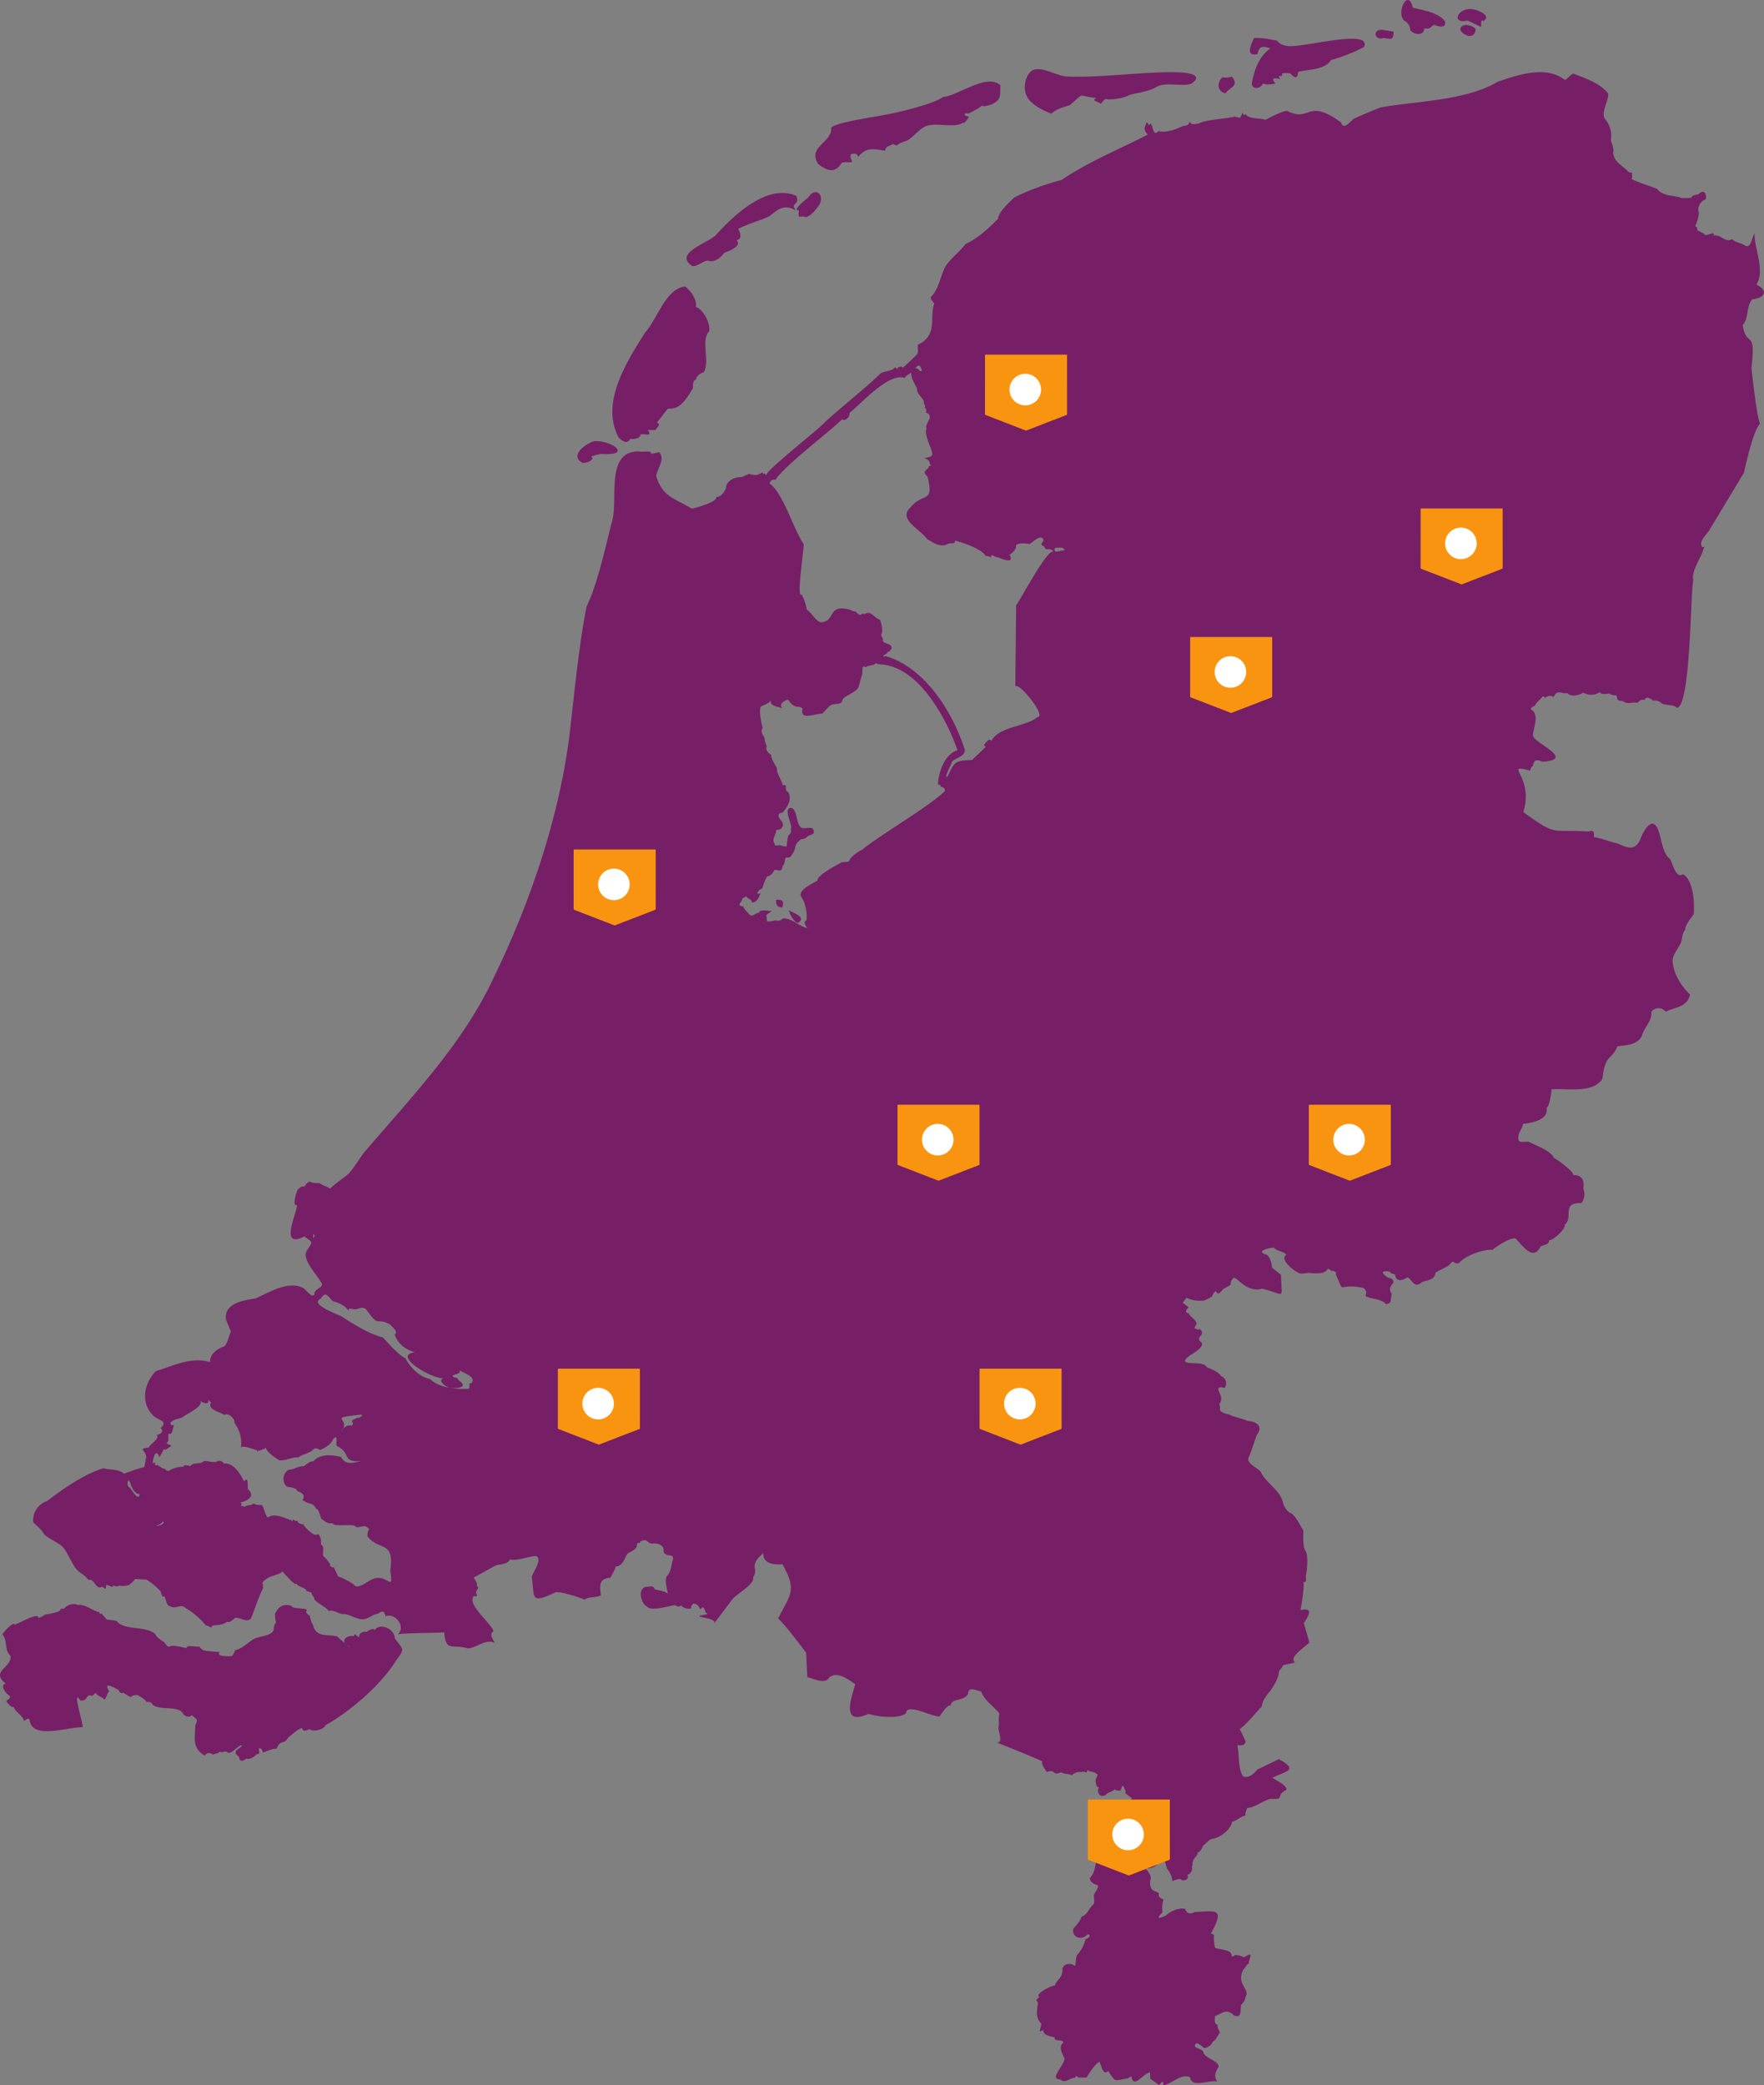
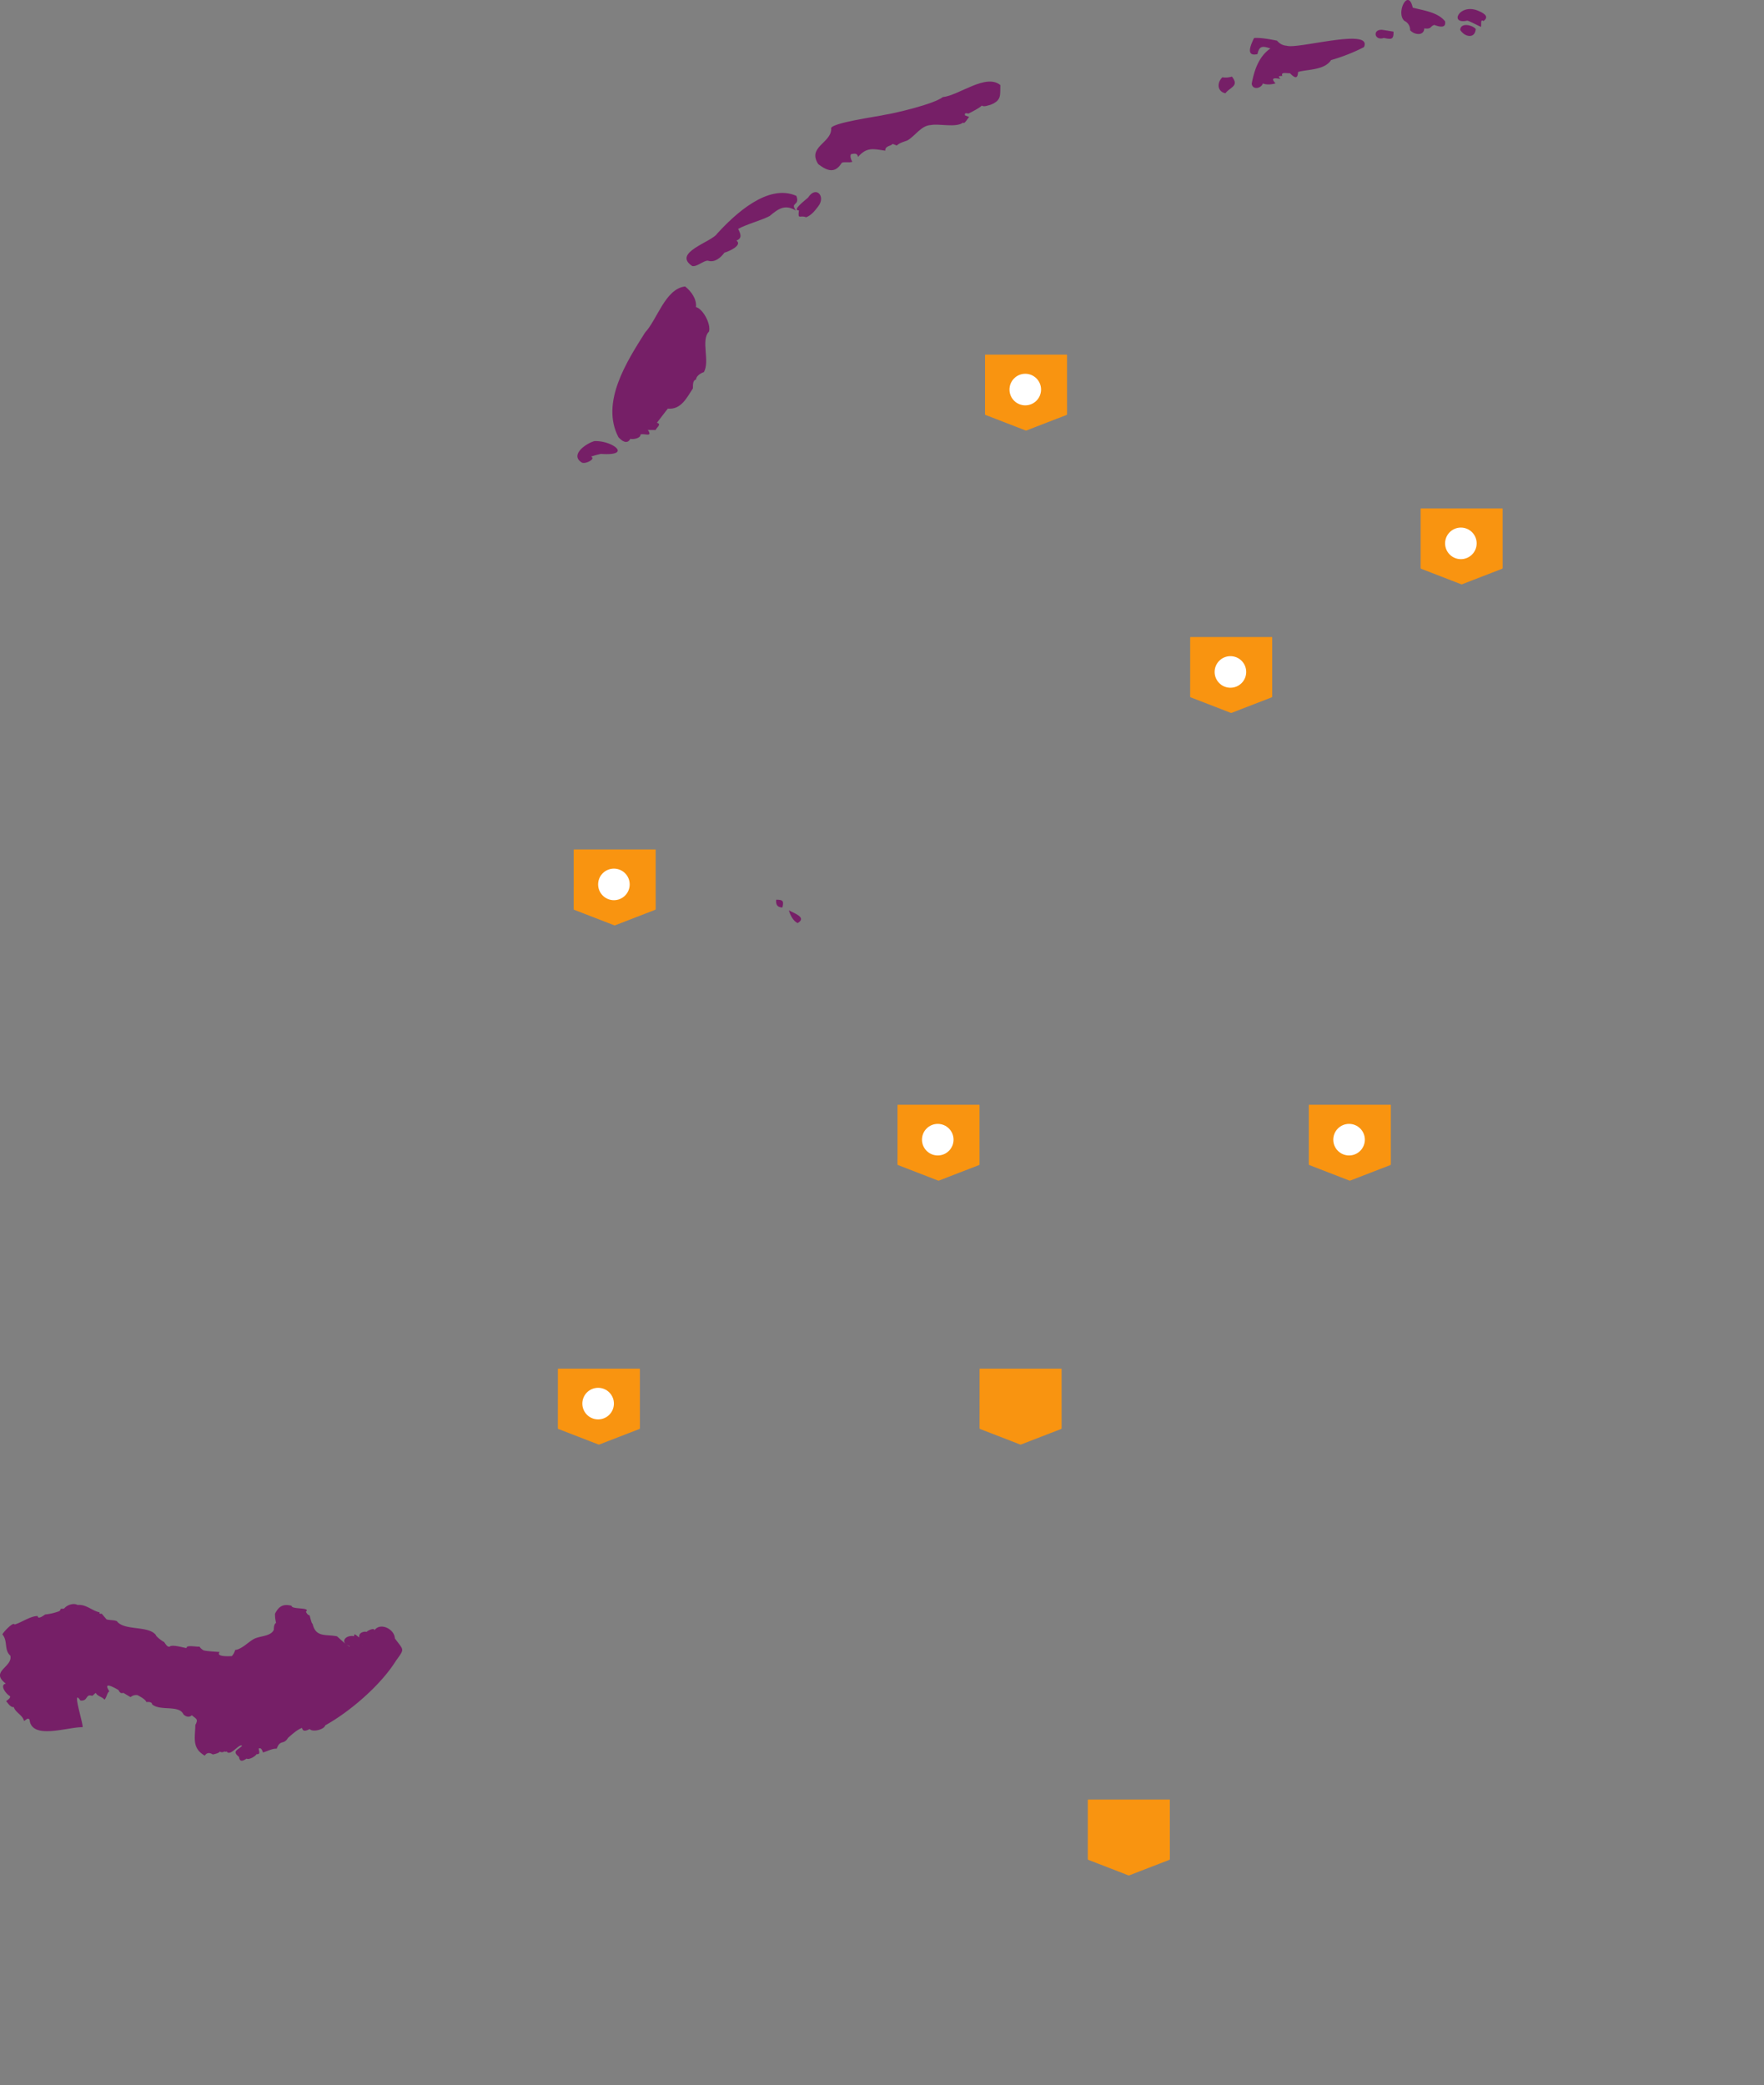
<svg xmlns="http://www.w3.org/2000/svg" id="MAP_-_LIVAR" data-name="MAP - LIVAR" width="782.235" height="924.424" viewBox="0 0 782.235 924.424">
  <rect x="0" y="0" width="782.235" height="924.424" fill="#808080" stroke="none" />
  <defs>
    <clipPath id="clip-path">
      <rect id="Rectangle_92" data-name="Rectangle 92" width="782.235" height="924.424" fill="#761f67" />
    </clipPath>
    <clipPath id="clip-path-2">
      <rect id="Rectangle_93" data-name="Rectangle 93" width="36.389" height="33.633" fill="#f99410" />
    </clipPath>
  </defs>
  <g id="Group_192" data-name="Group 192" transform="translate(-730.766 -1005.779)">
    <g id="Group_148" data-name="Group 148" transform="translate(730.766 1005.779)" clip-path="url(#clip-path)">
      <path id="Path_377" data-name="Path 377" d="M241.44,99.536c2.113.4,4.859-2.36,6.885-2.4,3.04,1.04,5.7-1.267,7.386-3.537,1.867-.506,8.169-3.247,5.333-5.392,2.649-.949,1.883-2.951.758-5.133,3.615-2.063,10.31-3.764,13.97-5.734,3.82-3.173,6.784-5.388,11.651-2.383-2.821-3.893,1.919-1.892.2-6.531-12.589-5.594-27.219,8.064-35.156,16.757-2.428,3.748-20,8.4-11.021,14.355" transform="translate(65.53 18.41)" fill="#761f67" />
      <path id="Path_378" data-name="Path 378" d="M278.215,74.945c-.57,4.459.525,1.868,3.192,3.046,2.24-.835,3.836-2.8,5.288-4.729,3.642-4.488-.882-9.522-4.4-4.01-.924.911-7.419,5.672-4.083,5.694" transform="translate(76.053 18.332)" fill="#761f67" />
      <path id="Path_379" data-name="Path 379" d="M427.087,34.04c2.148-2.83,6.22-3.1,2.891-7.393a9.325,9.325,0,0,1-4.257.32c-2.44,2.341-2.351,6.258,1.366,7.074" transform="translate(116.316 7.309)" fill="#761f67" />
      <path id="Path_380" data-name="Path 380" d="M285.035,64.993c4,3.035,7.413,4.27,10.373-.536.865-.687,3.414.034,4.729-.521-.521-.766-1.19-2.56-.563-3.383,1.4-.263,2.837-.584,3.084,1.217,3.921-4.468,6.781-3.541,12.08-2.752-.122-1.881,1.7-1.922,3.006-2.7-.069-.744,1.9.46,2.123.412,1.107-1.157,3.167-1.694,4.586-2.2,3.494-1.9,6.182-6.744,10.569-6.881,3.634-.73,11.1,1.314,14.268-1.109.464,1.125,2.343-2.4,2.679-2.468l-1.855-.7c-.368-1.36.715-.911,1.546-.812,1.32-.661,4.872-2.44,5.9-3.534,1.014.726,2.773-.127,3.848-.349,5.084-2,4.218-4.363,4.366-8.761-6.442-5.269-18.425,4.65-25.513,5.344-4,3.142-21.339,7.182-25.6,7.823-2.249.645-25.3,3.713-23.892,6.292.022,6.255-10.7,7.94-5.729,15.623" transform="translate(77.822 7.783)" fill="#761f67" />
      <path id="Path_381" data-name="Path 381" d="M438.32,20.362c.8-3.9,2.445-3.555,5.727-2.5-5.183,3.551-7.219,9.8-8.287,15.616.32,2.891,4.157,2.2,4.966-.131,1.374.744,4.108.482,5.583-.02-2.556-2.707-.02-2.349,2.164-1.946-1.244-1.448-.594-1.207.869-1.375-.852-2.034,2.442-.919,3.313-1.2,1.843,1.8,3.453,3.154,3.651-.522,3.98-1.213,11.7-.694,14.634-5.267a80.027,80.027,0,0,0,14.58-5.738c4.131-8.814-29.4,1.017-34.266-.626A5.827,5.827,0,0,1,447,14.409c-2.9-.576-7.22-1.4-10.2-1.175-1.287,2.668-4.062,8.438,1.513,7.127" transform="translate(119.308 3.619)" fill="#761f67" />
-       <path id="Path_382" data-name="Path 382" d="M358.7,37.847c2.255,2.663,6.5,4.742,9.729,5.962,1.974-2.076,5.236-2.838,8.213-3.814,7.1-6.155,2.756-3.913,11.832-3.156-2.918,1.222,1.135,1.723,1.835,2.573.854-.656,1.389-2.23,2.523-2.1,2.517.528,8.055-.483,10.221-1.815,3.6-1.013,9-1.57,12.051-3.628,4.4-2.305,10.653.126,15.4-1.358,7.117-5.047-6.008-5.162-9.063-5.092-14.449-.034-31.757,2.542-46.179,1.9-4.631-.215-10.877-4.752-15.335-2.77-3.814,2.8-4.436,9.849-1.225,13.309" transform="translate(97.821 6.594)" fill="#761f67" />
      <path id="Path_383" data-name="Path 383" d="M488.974,9.23a4.411,4.411,0,0,1,2.58,4.153c1.72,2.052,6.143,2.733,6.276-.8,3.407.474,2.411-.935,4.47-1.533,1.987.782,5.324,1.714,4.742-1.6-3.263-4.1-9.632-4.8-14.334-6.062-1.97-8.96-7.588,2.249-3.734,5.836" transform="translate(133.759)" fill="#761f67" />
      <path id="Path_384" data-name="Path 384" d="M515.033,10.478c-1.434-1.766-6.688-3.053-6.894.366,1.769,3.088,6.538,4.246,6.894-.366" transform="translate(139.378 2.387)" fill="#761f67" />
-       <path id="Path_385" data-name="Path 385" d="M773.547,155.974c2.063-17.676-2.231-8.247-3.919-18.758,2.8-2.979,1.483-8.163,4.2-11.383,5.394-.626,7.622-3.565,1.875-6.61,3.985-5.739-.878-15.969-.85-22.586-1.189,1.548-1.42,7.4-4.649,5.046-1.343-.883-4.061-1.078-5.2-2.6-2.908,1.937-5.177-2.287-8.211-1.546.47-2.322-2.708.364-4-.382-.5-.911-2.179-1.236-3.127-1.892-.22-.042-.252-1.253-.288-1.407-.2-.152-.859-.287-.728-.647.67-1.632,2.115-5.278,1.256-7.034a5.19,5.19,0,0,1,3.4-4.77c.435-2.736-1.093-4.5-3.316-2.143-.98.154-2.848.357-3.149,1.556-.274-.027-5.118.334-5.05-.237-3.388-.895-7.7-.572-10.152-3.788-3.72-1.4-8.024-2.77-11.458-4.359.819.334.222-2.578.4-2.793-.928-.117-1.775-.145-2.2-1.013-2.677-2.4-6.244-4.312-6.155-8.242.473-1.14-.752-4.028-1.072-5.1a11.343,11.343,0,0,0-2.249-9.033c-2.714-2.917,1.468-8.25,1.069-11.683-3.526-4.647-10.133-6.7-15.178-8.753-1.43-.2-3.26,3.281-4.364,2.49-8.158-6.213-20.714-1.956-29.362,1.017-13.984,8.4-36.164,8.6-51.78,11.364-3.107,1.088-9.241,3.706-12.209,5.155-1.66,1.267-4.417,5.153-5.584,1.511-15.058-11-13.613.134-23.678-5.005-1.85-.514-8.313,3.27-9.952,3.87-1.718-.782-8.262-.271-8.689-2.851-.452,1.6-1.03.483-1.328-.449-1.2,3.253-.865,2.422-3.475,1.894-4.933,1.179-11.693,1.047-16.381,3.163-1.532.034-2.833.739-3.6-1.012-.607,1.832-1.188,1.778-2.77,1.942-2.919,1.36-7.774,3.332-11.023,2.312-2.675,2.651-2.252-2.236-3.5-3.373l-.688.726-.94-1.3c-1.319,2.254-1.524,3.773.4,5.485-11.8,6.1-26.807,12.27-38.2,20.1-6.531,1.737-15.049,4.622-21.119,7.887-2.231,2.156-6.889,6.255-7.161,9.4-4.321,4.311-8.84,8.58-14.382,11.127-2.81,3.81-7.4,6.824-9.451,11-1.744,3.95-2.866,9.751-6.03,12.61.143,1.5,1.362,1.992,1.606,2.963-1.147,2.382-.669,7.822-1.17,10.227a9.5,9.5,0,0,1-5.959,7.735c-.508,1.086.322,3.239-.514,4.39-.561.714-5.549,5.351-6.013,5.667-.443.469-.919-.338-1.272-.4-.3.548-.556.577-.907.186-.7,1.77-.758.506-1.716.275-.382,1.613-5.321,1.776-6.375,2.83-6.507,6.453-19.986,16.982-25.313,22.241-.842,1.287-25.147,20.669-25.025,22.32-.507.919-.622-.27-1.005-.3-.435.561-.693-.367-.984-.422l-2.1,1.011a7.358,7.358,0,0,1-3.743-.468l-3.163,1.474c-2.941-.226-7.14,1.6-7.1,4.977-.757,1.615-2.331,4.106-4.34,3.754.933,2.176-8.651,4.785-10.769,5.292-7.967-4.882-12.869-5.082-15.841-14.475.447-3.385,4.127-7.242,1.379-10.6-.326-.015-3.61,1.028-3.823.51,1.193-1.426-4.858-.4-4.968-.844-15.936-.364-8.836,22.454-12.48,32.176-2.745,10.924-6.169,26.634-10.974,36.6-3.66,18.493-5.5,39.8-7.767,58.5-4.756,35.855-17.276,72.819-33.239,105.632-13.6,29.618-37.211,53.882-57.89,78.187-2.09,2.806-4.464,6.909-6.893,9.344-2.262,1.919-5.855,4.24-7.952,6.382-1.115-.924-3.628-1.486-4.728-2.5-1.009.061-3.155.14-4.015-.636-1.068.02-2.221,1.42-2.642,2.3-.835-.542-2.14.458-2.726.99-1.008,1.233-2.792,8.313-.51,7.015-.364,4.581-7.958,19.688,3.223,14.032,3.976,3,3.9,1.773.984,6.48-2.072,3.9,4.738,10.616,6.278,13.657,2.286,2.555-3.191,2.9-2.733,5.333-.883,2.291-3.859-1.873-4.794-2.486-6.759-3.754-15.279,1.905-21.551,4.516-5.277.768-13.948,2.2-12.947,9.323.065.3,2.207,5.1,2.145,5.414-.7,1.443-1.546,5.416-2.866,6.433-3.1,1.174-6.415,3.228-6.359,7.067-7.966-2.617-16.554,1.654-24.031,3.982-5.1,5.139-6.839,13.643-1.513,19.321,2.025,2.537,7.471,2.461,3.6,5.956,1.953,1.175-.368,3.011-1.78,2.921,1.79,1.727-3.052,4.134-3.438,5.674-5.824.457-.038,1.625-1.311,5.212-.06.062-.451,3.684-.928,3.49a69.309,69.309,0,0,0-8.717,2.9c-2.435-2.2-6.267-1.669-9.246-2.434-8.8,2.766-17.547,8.946-24.921,14.531a9.051,9.051,0,0,0-6.148,9.361c1.286,1.417,3.667,3.167,4.7,5.11,1.654,2.134,7.182,4.209,8.664,6.185,1.906,2.292,3.917,7.215,5.785,9.52,1.353,1.556,4.342,3.084,5.355,4.838,2.7-.984,3.317,4.74,6.106,2.947,1.274.9,1.662,1.688,1.745-.686.573-.423,3.746,1.818,3.06-.037a2.418,2.418,0,0,0,2.731.259,9.007,9.007,0,0,0,4.367-.308c4.491-3.435.315-2.616,7.718-2.379a27.767,27.767,0,0,1,5.915,4.846c.659.05.747,3.689,2.064,2.529.645.777.754,4.259,2.48,4.417,2.34,1.618,4.985-1.3,6.9.823a34.63,34.63,0,0,1,9.1,7.8c.762-.4,2.616,1.829,2.645.04,2.161-.338,4.949-.263,6.6-1.733,1.829.436,2.457-1.116,3.938-1.8,2.118-.111,4.96,2.41,6.8.228,1.7-4.5,3.258-9.253,5.268-13.338l-.057-1.713c-.108-.594-.6-.869.215-.912.036-.624-.312-.9.352-.561,2.234-2.594,5.928-2.2,8.212-4.266.751,1.421,2.874,2.946,3.689,4.226.982.472,1.293,1.607,2.58,1.325.427,1.362,4.349,1.739,4.294,3.178l2.417.751c-.827.773,1.483,1.883.953,2.792,1.639,2.164,5.14,3.358,6.7,5.477.308-1.247,4.77,1,5.412,1.151,2.862-.329,6.32,2.2,8.994,2.32,2.4.338,4.852-2.192,7.2-2.447,2.063-1.528,2.843-1.2,3.342,1.128,4.284-1.673,9.107,4.511,5.551,7.93,5.152-.533,15.39-.48,20.483-.8.867,8.9,3.122,5.033,10.554,7.123,3.792-.2,7.971-4.491,11.9-2.419-.822-1.51-2.733-3.971-.545-5.209-1.18-3.627-12.019-11.981-8.81-15.55,1.914.285,1.5-.064,1.014-1.671.315-1.323,1.716-2.038.264-2.888.619-1-.817-2.856-1.316-3.633l9.576-5.3c1.971-.747,5.593-.465,6.568-2.912,1.495,1.367,9.99-1.725,11.643-1.314,2.814,1.379-1.618,7.433-2.038,9.133,1.378,9.375-.9,12.266,10.549,6.9,1.994-.576,11.349,2.461,12.838,3.25,2-1.481,5.091-.744,7.339-1.922-.7-4.3-.929-7.467,4.228-7.8.576-1.567,2.045-3.346,2.226-4.957,3-.042,3.87-3.246,5.2-5.627,1.5-1.13,4.71-1.951,4.254-4.469.059-.232,1.126-.418,1.356-.405.111-1.046,1.529-1,2.206-1.234,2.34.924.934,1.316,3.469,1.6,1.9-.48,5.3.786,4.747,3.182.909,3.865,5.829-.126,3.752,5.3v-.005c-1.3,9.216-4.176,2.267-1.808,13.671-1.449-1.175-4.166-1.506-5.876-1.894-.148-1.942-2.658-1.139-3.871-1.1-3.79.772-2.2,7.61.7,8.859,1.743,2.085,10.006-.5,12.116-.777.833.4,2.1,1.212,2.752.076a4.54,4.54,0,0,0,4.613,1.337,1.832,1.832,0,0,1,.938-2.036c3.234.065,2.379,4.1,4,1.428a3.352,3.352,0,0,1,1.355,2.461c2.686,1.021-2.663,1.181-2.923,1.627,1.082.717,7.8,1.166,6.737,3.14,1.8-2.146,5.722-7.578,7.824-10.273.928-1.891,10.682-7.285,9.39-9.962,2.9-4.261-2.41-4.837,4.618-10.848-.3,4.785,4.881,5.2,8.473,4.951,6.543,11.762,3.555,13.153-1.945,24.026,3.578,3.172,9.663,11.74,12.423,15.1l.54,10.871c2.619.65,7.922,3.466,9.778.143,3.569-2.888,8.6,1.022,11.481,3.071-1.824,6.275-6.4,18.64,5.84,13.1,3.887,1.286,13.626,2.414,16.7-.331.28-4.645,11.455,1.693,14.828,1.468.664-.828,3.435-5.449,4.884-4.794.468-3.545,5.9-1.73,7.783-5.212.023-3.669,4-1.367,5.871-1.011,1.088,3.871,6.108,6.917,8.06,9.843-.672,1.748-.008,3.974-.441,5.905-.469,1.251,2.547,7.383-.872,6.764,3.651,1.532,16.528,6.537,20.271,8.443-.707,1.051,1.458,3.827,1.962,4.739,4.223-1.64,2.272,1.956,6.439.051.93.874,3.465.58,4.661,1.4.991-1.035,2.969-1.886,4.3-1.339,1.146-1.181,2.337,1.371,2.639-1.054,1.216,1.049,3.667.655,4.525,2.215-.226,1.031-1.118,1.8-.853,2.986.349,1.5.181,2.162,1.372,2.439-.974,2.333.545,4.939,3.079,3.435.934-1.284,3.136-1.429,4.083-2.583.321.8,1.913.6,2.559.607.029-.041.6-2.314.877-2.029a1.515,1.515,0,0,1,.79,1.493c.716.373.6,1.027.366,1.688l3.04,2.36c-3.156,2.968.752,2.484-4.933,4-3.28,2.909-6.229,9.372.822,8.828.728.183.5,1.24.387,1.76-.277,1.29-2.634-.341-3.246-.431-2.14.265-4.814,1.854-3.959,4.33,2.183,2.213,1.372,2.111-.013,4.382.628,2.626,1.79,4.412-1.781,2.132-4.683-1.045-2.062,6.343-5.982,10.194-.117,1.848,1.826,2.806,3.325,3.229,1.077.573-1.455,3.74-1.58,4.363-.039.715.508,3.643-.2,4.206-1.845,1.4-2.787,4.817-5.309,5.445-.2,1.557-2.689,4.3-3.67,5.428-.6,3.958,4.061,5.279,6.407,2.341,2.122.542.1,1.891-.944,2.187a15.256,15.256,0,0,1-3.643,6.91c-.816,1.253-.487,3.72-1.011,4.965-1.73-1.372-4.684-1.3-5.59,1.068.327,4.2-2.256,4.576-3.331,7.6-1.414-.006-9.157,3.637-6.867,5.182-.587.363-1.939,1.352-.8,2.068.392,1.153-.4,2.482-.154,3.5a6.8,6.8,0,0,0,1.85,6.219l-.784,3.444,1.71-.677c-.572,2.193,3.537,2.977,4.961,3.253-.185,2.282,3.416.457,3.85,2.346-2.507,1.852-.266,5.051.528,7.13-.033,2.815-7.187,9.231-1.881,9.157,2.183,2.034,4.2-.756,6.569-.752.649-1.416.874-.306,1.676-.066h3.452c.765-1.527,3.842-6.342,5.645-6.928.773.9,1.425,6.475,3.91,4.023,3.525,5.469,2.575,4.127,8.717,3.26l1.527-.986c.9,5.945,5.239-1.158,8.2-1.7a9.145,9.145,0,0,1,.162,2.784l3.968,2.876c1.39-1.493,1.779-2.538,1.838.093,3.5-.359,8.371-5.729,11.892-3.442.719,4.822,8.766.887,12.057,1.757-1.6-2.347-.887-4.22.52-6.369.6-2.857-6.708-3.992-6.744-6.867-1.036-1.734-5.348-1.43-3.047-3.744.781.045,2.622,1.4,3.441,2.177a4.711,4.711,0,0,0,3.873-2.886c1.663-.879,2.038-2.981,3.141-3.827-.358-1.237-1.36-2.475-1.035-3.683-1.813-.205-1.133-2.577-1.181-3.755,3.73-1.511,5.045-3.531,8.463-.293,3.743,1.454,2.561-2.635,3.22-4.841a5.3,5.3,0,0,0,1.885-3.478c2.235-3.326-4.433-5.518-.958-12.092.9-.643,1.125-2.127,2.312-2.506.386-3.388,2.663-5.6-2.194-2.818-.683-.723-2.738-.97-3.639-1.1-.437.15-1.142.958-1.736.549.535-3.049-5.262-2.723-7.373-3.8a21.373,21.373,0,0,1-.413-5.558c-.076-.373-2.114-.761-1.106-1.148,6.017-11.071,1.868-9.508-7.509-9.079-1.813,1.017-3.383.886-4.175-1.379-2.566-.707-6.689,1.039-8.437,2.908-2.47,1.076-5.134,2.052-1.6-1.39a13.484,13.484,0,0,1,.428-5.722c-1.348-.618-2.508-1-1.99-2.77-.84-.6-3.172-1.165-3.508-2.342-1.68-4.5,2.04-3.539-2.546-8.7,6.991.842,7.721-8.544,9.549.128a9.826,9.826,0,0,1,2.461,5.58,9.1,9.1,0,0,1,3.6-.952c1,1.434,4.266.1,3-1.786a3.086,3.086,0,0,0,1.993-3.824c.728-.758-.031-1.547.582-2.281-.268-.944,2.529-2.834,2.02-3.98,1.251.083,2.069-2.2,2.5-3.048,1.281-.711,2.754-2.945,4.1-2.848,3.5-.656,8.029-4.034,8.692-7.628,2.213-.489,3.866-2.454,5.994-2.721-.377-.923.333-2.442.656-3.33,3.9-.408,6.866-3.286,10.519-4.1,6.658.446,1.746-1.423,6.871-3.949.454-2.007-5.005-4.474-6.157-5.355,5.315-2.922,12.316-3.142,2.812-8.28l-9.441,4.561c-1.533,1.765-3.906,4.078-6.37,3.081-2.375-3.141-1.651-10.249-2.619-13.858,1.508.194,3.373.326,3.707-1.627l-2.639-5.632c1.527-.252,8.772-8.9,9.91-10.022-.024-2.43,2.489-5.406,3.931-7.164,1.446-2.094,3.476-5.393,3.52-7.94.149-1.027,1.873-2.024,1.779-3.049l5.388-1.169c-3.17-2.482,5.417-7.428,6.371-9.025l-2.447-8.437c1.885-2.992,4.761-7.139-1.474-5.788.558-2.891,1.654-9.6,1.334-12.556,1.637.539.965-1.634,1.009-2.454.507-2.639,1.3-8.818-.176-11.358-1.22-1.524-.939-7.1-.9-8.925-1.156-1.7-3.536-6.851-5.657-7.759-1.427-.451-2.73-2.67-3.227-3.962-1.05-6.078-7.646-9.127-10.044-14.337-1.515-1.922-6.768-3.676-5.234-6.549.993-2.083,2.538-7.19,3.513-9.729,3-4.073-.088-5.922-4.226-6.286-1.8-.98-6.111-1.639-8.194-2.893-1.054-.02-3.647-.92-3.964-1.98a5.872,5.872,0,0,0-.255-2.812c.83-.368.979-2.041.777-2.8-.213-1.913-3.33-5.451,1.578-4.084a3.378,3.378,0,0,0-1.581-5.244c-.655-1.622-4.516-3.288-6.292-3.943-1.348-2.862-8.632-.926-9.659-2.675-.161-2.375,8.561-4.988,7.43-8.187-3.669-2.932,2.365-2.978-.864-6.092-.884.8-1.6-.488-2.518-.155.045.025.855-1.983,1.014-1.861.212-2.169-2.794-3.1-3.393-4.948-2.095-.082-1-1.848-.073-2.654l-2.656-2.064,1.737-2.148a13.237,13.237,0,0,0,8.117,1.116l2.947-1.491c.35-.141,1.049-2.881,2.125-2.394.909,2.435,2.519-1,3.453-1.325l2.732-1.527.447-1.667c-.345-.214.182-.514.4-.531.844-4.293,5.346,6.17,13.276,3.773,10.81,2.694,8.561,5.2,8.378-6.1l-3.99-3.213c-.13-1.9-.921-5.678-3.225-6-3.767-1.626,2.529-2.821,3.985-2.907,1.723,1.872,4.162,1.478,5.627,3.209-3.26,1.923,3.185,7.1,5.486,8.052,1.363.791,4.459-.515,5.8.152,2.48-.055,5.576.431,7.034-1.922.637-.186,1.118.5,1.492.817.976-.008,2.728.315,2.058,1.513,4.426,9.834-.014,3.59,12.194,6.045a2.58,2.58,0,0,1,.935,3.576c2.675,1.578,6.882,1.059,9.17,3.639,3.221-.409,1.57-2.507,2.623-4.446-1.454-2.043-.937-3.253.6-4.961.252-1.878-1.063-2.017-2.368-2.366-3.114-2.089-3.127-3.32.892-2.574.075.793,1.817,1.012,2.317,1.264.234,3.294,3.219,2.773,5.293,1.208,1.973.308,2.932,5.439,6.629,2.085,2.276-.787,5.762-1.026,5.881-4.009,1.655-1.352,4.521-2.236,6.207-3.583,2.282-3.069,1.514-.087,4.22-.789,2.874-3.4,10.733-6.165,15-5.938,1.035-1.039,8.617-6.132,10.3-4.817,2.514,2.4,7.652,10.315,10.879,3.392,1.16-.72,4.143-.817,3.787-2.788,2.129-.028,7.448-5.023,6.928-6.778,4.176-3.418-1.736-9.932,7.442-9.71a6.4,6.4,0,0,0,.837-6.408c.752-3.573-.745-6.213-4.483-5.979.617-1.4-7.577-7.351-8.584-7.651-.921-3.014-8.587-5.787-11.1-7.114-2.71-.279-5.338,1.222-4.491-3.016-.229-.614,2.141-3.7,1.834-4.937,3.832-.4,11.469-1.62,10.577-7.038,1.407-1.274,2.035-6.4,2.163-8.279,6.73-.521,18.257,2,22.569-4.65,1.284-11.292,4-7.995,6.675-14.4,4.167-.558,9.527-.66,11.108-5.4.961-3.15,4.533-6.424,3.869-9.9a4.091,4.091,0,0,1,6.425-.074c3.836-1.909,9.495-1.9,10.829-7.553-3.987-3.766-7.322-9.3-7.731-14.379-.431-3.142,2.7-6.162,3.731-8.912.66-1.7.322-4,1.811-5.346-.27-1.846,2.791-5.677,3.8-7.043.427-5.185-.251-15.165-4.819-17.724-3.009,2.407-4.758-5.291-5.739-6.789-3.541-2.626-3.741-9.678-5.524-13.513-2.817-5.839-6.745,2.22-7.809,5.321-2.643,5.225-6.294,2.821-10.322,1.254-.531.186-9.818-3.271-10.055-2.484.061-1.934.278-3.658-2.411-2.689-16.962-1.12-13.622,2.382-28.926-8.6,5.046-16.042-9.392-21.668,3.13-18.369-.01-.594.4-1.894,1.16-2.1.336-2.566,1.589-3.142,4.129-1.878l1.643-.091c11.777-1.5-4.389-7.87-5.766-11.281.023-3.6,2.705-8.074-.023-11.28-1.964-.6-.3-1.822.828-2.086.46-1.334,2.634-3.02,3.416-4.068.6-.223.861-.057,1.169.577a2.865,2.865,0,0,1,3.767-.426c1.652-3.647,3.326-1.3,6.108-1.762,1.6,1.831,5.361,1.01,7-.241a6.954,6.954,0,0,0,7.415-.2c.666,1.36,3.272.707,4.378.621.735,1.019,2.078.516,3.06,1,.343,2.763,1.2,2,3,2.477,1.8,1.6,4.229.075,6.23.651.553-.61,1.877-1.881,2.96-1.194,1.026-1.849,2.671-.909,3.987.261a4.231,4.231,0,0,1,3.82,1.208c1.832.943,5.3.4,6.783,1.969,6.152-1.042,5.908-51.989,7.218-56.656-1.209-3.6,4.062-11.144,4.292-13.264l.626-1.42-.993.05c-1.766-2.221,1.69-5.388,2.872-7l15.638-25.932c.78-3.462,4.266-19.276,7.167-21.706-1.476-3.188-3.506-21.427-3.834-25.032M136.5,540.854c-.206.015-.642,1.139-.729,1.287l-.054-1.974Zm18.043,155.489c-1.44-1.6-5.547-3.7-7.783-4.394l-1.877-4.082c-.675.219-2.164-.581-1.552-1.189a16.97,16.97,0,0,0-3.169-3.837c-.468-1.521.91-3.745-.985-5.12-.008-1.859.26-2.917-1.267-4.576-1.686,1.177-3.128-.948-4.548-1.724-.321-.833-1.655-1.323-1.863-2.558-.919-.064-2.975-.334-2.5-1.662-.7.563-1.75-.224-2.318-.612.3,1.351-.287.621-1.022.347-2.86-.976-7.212-3.256-10.02-1.088-1.57-1.5-1.332-4.135-2.84-5.626a5.659,5.659,0,0,1-3.609-.628c-.97,1.2-2.926.418-3.681,1.523-.456-.178-1.723-.667-2.213-.263.744-.586.944-1,.2-1.732,3.543-.659,6.606-3.051,3.294-5.787-.182-.456.387-6.442-1.7-3.465-1.8-3.489-4.427-8.282-8.988-7.98a2.308,2.308,0,0,0-2.644-1.115c-1.929,1.214-4.308-.287-6.383.089-1.075,1.612-4.79.28-5.741,2.193-.794-.084-2.886-1.059-3.2.282a11.821,11.821,0,0,0-6.336,1.75c-.7.113-1.561-.08-1.722-.912-1.46.436-2.986-2.289-4.449-1.411,0-1.153.05-1.876-1.1-.765.134-2.17,1.337-7.4,3.061-2.924.054-.247,2.085-3.407,1.714-3.632.814,1.06,2.852-1.042,3.553-1.378l-2.282-1.189c1.755-.966.4-2.882,1.165-4.24,1.738.812,1.8-2.9,2.253-3.724l-1.339-.169c-1.138-2.178,4.145-2.7,5.138-3.354,1.626-1.4,9.163-4.682,7.967-7.122,5.73,3.1,1.969-2.877,4.642.691-1.728,3,4.307,4.178,5.95,5.437,1.567-1.361,4.928,1.78,4.421,3.433A14.944,14.944,0,0,1,103.71,634.8c1.3-1.078,5.242.739,6.679,1.084.658-.452.238.347.322.635.525-.275,3.839-.9,3.851-1.724,1,2.334,3.852,4.3,6.16,5.673,2.728.31,5.838-1.575,8.463-1.278,1.542-1.353,5.453-1.96,6.582-3.52.793-.886,2.216-.248,3.048.217,1.983-.79,5.12-2.67,5.783-4.867,2.415-2.521,1.018,2.143,1.523,3.055,6.86,3.252,1.918,7.461,10.868,6.7-3.386.754-7.038,2.012-8.9-1.788-3.978-1.012-9.4-1.486-12.306,1.978-1.209-.423-3.47,1.627-4.329,2.234-1.412-.438-3.574.88-5.144,1.293-3.82-.2-5.032,5.561-2.159,7.735,1.536.213,4.028.34,4.725,2.03,2.054.54,3.447,1.812,2.114,3.874,3.393,2.294,4.139.475,6.361,4.175.561-.887,1.853,3.888,1.892,3.991,1.765,1.219,2.461,2.355,5.151,2.075.122,1.946,9.964-.212,10.333,1.71,2.464.289,3.992-1.578,5.835.985a4.237,4.237,0,0,0-.714,3.172c5.211,6.619,12.018,1.593,10.053,14.981,1.674,10.7-1.418.9-7.941,4.015-2.2.824-4.933,3.514-7.418,3.108m-71.13-35.386h-.033c0-.026.025,0,.033,0m-18.659,4.731.042.032-.334-.032Zm1.708,3.238c-.015,1.126,2.549-1.035,2.615-1.324,1.338.627-1.375,1.969-1.815,1.615-.192.739-.976.268-.8-.29m84.839-94.66c-.051-1.9,2.054-.53,3.346-.765,1.8-.264,2.811-1.338,4.593.088,6.108,8.584,4.1,3.214,10.568,6.615.558.9,4,3.346,2.058,4.482,1.184,3.944,5.1,7,9.03,7.867-10.9,1.36,8.979,12.743,12.884,11.381-3.548.96,1.1,4.328,2.91,4.5,2.969.129,8.264-.129,3.387-3.576.05-.907-1.358-1.055-1.966-1.245-2.522-1.279,3.949-1,2.425-3.158,1.574,1.478,7.908,2.806,5.335,5.88-1.637-.427-.313,1.9-1.193,2.428-5.625.282-12.9-.289-17.2-4.385-4.412-.708-8.837-5.188-10.765-9.054-3.572-1.894-7.721-6.842-10.062-9.333-6.146-1.51-13.019-5.843-18.292-9.279-2.313-1.17-14.27-5.462-9.325-7.829,2.314-3.828,3.3-.847,5.514,1.1,2.22.573,5.8,2,6.75,4.282m2.049,49.677c-.25,2.545-1.694-.591-4.394,2.763,2.675-5.093-6.928-4.963,8.27-6.493.191.535.408.79-.349.688-.006.8-1.3.664-1.808.747-.807.675-3.111.984-1.719,2.295m-4.473,2.831-.449.4c-.043-.368.1-.445.449-.4M325.96,391.511c.262-.124,1.653-1.031,1.939-.968.335,1.005,2.637,1.263,2.249,2.583,2.326.326,3.355-2.4,3.971-4.125-2.745,1.33-.814-1.727.688-1.943.356-.8,1.572-5.069,2.377-5.454,1.474-.168,2.546-1.7,3.107-2.89,2.132.089,3.284,1.174,3.641-1.8,1.03-.733.867-2.616,1.29-3.633.921.083,2.252.075,2.593-1.013,2.931-3.725.227-4.2,4.4-7.149a3.421,3.421,0,0,0,2.865-1.4c1.974-.664,3.738-1.045,2.047-3.376-1.334-.608-3.35.194-4.558-.177-3.084-1.009-1.8-9.659-5.629-8.833-2.487,1.269,1.616,7.669.59,9.324a2.123,2.123,0,0,1-.875,2.556c-.679.888-.863,4.038-.947,5.12-.533.2-2.657-.45-3.2-.579-.658.228-2.611.333-2.1-.672-1.729-1.867,1.242-4.807.544-6.089,2.2.22,3.726-1.267,2.816-3.5-.57-.673-1.75-1.831-1.589-2.8-.311-1.141,1.018-1.133,1.753-1.411,2.026-2.4,4.413-5.911,2.368-9.111-2.282-.945.663-3.373-2.4-2.949-.38-2.541-2.824-5.161-2.505-7.569-.589-1.086-2.74-4.479-2.536-5.767-1.026-.877-2.89-2.326-2-3.893-.152-.557-1.323-3.174-.909-3.743-.747-1.193-2.05-2.9-.925-4.265-.4-2.625-1.728-6.7-.877-9.536,1.477-1.014,3.539-1.258,4.575-2.867-.758,2.726,3.464,2.741,5.246,3.6-2.127-1.667.535-3.569,2.378-3.908,3.22,4.753,4.289,2.183,6.426,3.9-1.459,5.748,5.667,2.113,8.7,2.3.768-.589,3.276-3.856,4.293-4,1.939-.629,4.484.292,4.784-2.433,1.519-1.838,6.259-3.068,7.093-5.567l1.546-5.609c.209-.867-.421-4.347,1.576-2.927.962-1.067,3.585-.475,4.4-1.859a5.193,5.193,0,0,0,1.894.559c17,.674,29.464,23.892,34.384,38.082-5.785,1.668-8.459,9.927-8.645,15.067.515.162,1.562.412,1.1,1.248a1.538,1.538,0,0,1,1.919,1.773c-6.045,6.222-29.5,20-36.683,26-1.537.734-5.236,3.039-5.612,4.892-.562.787-2.558.526-3.336.61-1.5.92-11.186,5.741-10.823,8.155-1.732,1.163-8.919,4.062-7.207,7.289,1.859,2.31,2.754,7.43,2.322,10.308-1.594.745-.306,2.513.312,3.5-3.729-.854-6.621-4.446-10.754-4.32a3.139,3.139,0,0,1-3.4.869c-.649.1-3.192.881-3.752.282.152-3.506-1.435-1.736,2.281-4.443-1.018.168-5.64-1.049-5.7.84-1.636-.17-2.564,2-4.22.83-.889-1.208-2.359-2.278-2.807-3.686-3.641-.483-.166-2.013-.466-3.421M340.7,205.841c4.353-6.635,24.088-21.309,29.509-26.789,1.793.96,3.666-1.43,3.322-2.888,5.06-3.946,17.555-18.174,24.547-15.444.344-1.262,2.039-1.561,2.769-2.546-.07,2.454,1.708,5.221,2.652,7.187-.24,2.471,2.382,3.643,3.046,5.784-.287,1.132,1.118,1.943.255,2.828,1.059.24.81,1.276.628,2.075,4.4,1.337-1.276,5.69.4,7.029-1.316.958.924,6.917,1.65,8.28,1.157,3.776,1.564,4.09-2.644,4.8,3.132,1.547,1.527,1.543,2.888,3.455-.693,0-1.2.169-1.188.993-1.891,1.362-2.243,2.146-.373,3.8,3.054,12.386-2.106,6.591-7.875,14-5.13,4.982,4.735,9.44,7.592,13.6,2.714,1.68,6.351,4.178,9.487,2.083l2.755-.234c.126-.526.034-1.148.777-.9,4.644,1.125,11.636,3.98,13,6.615a4.8,4.8,0,0,1,2.549.678c-.579-2.263,1.917.14,2.862-.115,1.952.757,7.509,3.252,5.233-1.075,1.067-.794,3.136-2.249,2.877-4.32,1.212-1.065,4.5-.761,6.008-.437,1.236-.585,4.8-4.524,6.086-2.134.24,2.157-2.445,1.5.544,3.374.252,2.058,2.616.017,3.936,2.178-2.545-1.867-15.337,22.642-16.548,23.671l-.363,35.929c1.923-1.646,14.24,13.868,9.75,13.663-4.531,4.223-17.309,4.135-20.414,10.712-.953-2.017-2.486,1.185-3.334,1.6l.869.937L427.915,330c-7.7.4-7.613.494-10.866,7.337-2.1,1.278,2.151-6.165,1.909-6.439,1.49-1.971,5.852-2.192,5.732-5.411-5.348-16.6-17.375-36.089-34.8-41.455-.029-.029-1.36.2-1.332.048.213-.971,2.318-1.051,1.783-2.2.865.824,1.515-.946,1.969-1.392-.191-2.262-2.809-1.629-4.048-3.191.531-1.254-.666-1.788-.673-2.9,1-1.592.12-4.688-.489-6.568-2.782-.768-3.913-4.407-7.029-2.411-.753-.759-1.19.3-1.911.266a3.874,3.874,0,0,1-1.8-1.437,5.375,5.375,0,0,1-2.4-.786c-10.573-2.95-6.217,5.244-13.156,5.519-2.448-.775-4.04-4.279-6.206-5.651-.2-1.6-1.3-5.412-2.345-6.667-2.392,1.571,1.509-22.269.916-22.425-4.544-6.713-9.137-22.765-15.021-26.738a1.932,1.932,0,0,1,2.552-1.657m65.045-48.478c-1.575.9-1.425-1.5-3.09-.888,1.863-2.271,2.162-1.369,3.09.888m63.163,79.749c-1.207-.277-5.611,1.877-4.141-1.142,1.448-.008,3.969-.573,4.141,1.142M355.717,404.01c.283.116-.252.441-.376.464ZM53.762,652.1c-.435-.66-.618-3.053.48-2.538.692,1.978,1.9,5.8,4.422,5.9.04,1.844-1.212,1.148-1.966.243-.856-.877-1.658-2.83-2.936-3.6m5.8,5.681c.168-.079.213.085.259.209Zm73.367-90.133c.024.108-.088-.022-.117-.023Z" transform="translate(3.15 6.888)" fill="#761f67" />
      <path id="Path_386" data-name="Path 386" d="M511.518,8.281c.435-.1,5.671,2.667,6.071,2.768.3-.558-.4-3.785,1.11-2.569,3.221-2.278-.874-3.985-2.842-4.768-8.008-2.909-12.391,6.38-4.339,4.57" transform="translate(139.131 0.862)" fill="#761f67" />
      <path id="Path_387" data-name="Path 387" d="M482.352,13.993c3.113.593,4.408.986,4.3-2.8-1.226-.234-3.9-.651-5.156-.835-4.373-.158-3.252,5.05.859,3.633" transform="translate(131.302 2.841)" fill="#761f67" />
      <path id="Path_388" data-name="Path 388" d="M272.883,316.437c.7-2.974.242-3.435-2.77-3.441-.214,2.143.479,3.419,2.77,3.441" transform="translate(74.079 85.852)" fill="#761f67" />
      <path id="Path_389" data-name="Path 389" d="M278.449,322.332c4.282-2.569-1.979-4.451-3.921-5.654.479,1.894,1.938,4.924,3.921,5.654" transform="translate(75.301 86.862)" fill="#761f67" />
      <path id="Path_390" data-name="Path 390" d="M202.851,162.933c1.588.926,6.461-1.634,4.124-2.614a38.986,38.986,0,0,1,4.408-1.191c14.318.991,4.923-6.026-2.9-5.669-3.555.938-11.084,6.085-5.626,9.474" transform="translate(55.113 42.089)" fill="#761f67" />
      <path id="Path_391" data-name="Path 391" d="M215.783,166.466c1.416,1.631,3.9,3.436,5.262.737,1.237.336,4.659-.2,4.531-1.928,1.742-.637,5.6,1.492,3.225-2.1-.133.186,3.108.066,3.467.126.438-1.144,2.838-2.607.58-3.207.082-.07,4.751-6.249,4.859-6.281,5.852.553,8.4-4.837,11.1-8.952.065-1.125-.2-3.657,1.369-3.888.025-1.574,2.127-2.947,3.483-3.337,2.842-4.846-1.465-14.219,2.284-17.984.975-3.307-2.682-10.1-5.774-10.858.4-3.592-2.157-7.021-4.812-9.144-8.826,1.045-12.368,14.707-17.73,20.39-8.186,12.967-19.851,31.034-11.847,46.431" transform="translate(58.451 27.332)" fill="#761f67" />
      <path id="Path_392" data-name="Path 392" d="M175.1,573.246c-.124-4.166-6.583-7.318-9.093-3.521.2-1.448-3.007.056-3.43.645-1.443-.378-3.74.57-3.224,2.392-.582-.018-2.672-2.526-2.261-.464-3.754-.838-6.824,2.8-1.95,4.406-.233.846-5.427-4.241-5.713-4.377-4.993-1.033-9.4.682-10.828-5.622-.371.382-1.245-3.591-1.316-3.7-.788-.005-1.329-1-1.634-1.571,2.42-2.126-6.5-.877-6.318-2.637-3.712-1-5.737.217-7.388,3.531a15.567,15.567,0,0,0,.479,4.043c-.934.491-.989,2.182-1,3.068-1.472,3.173-6.514,2.524-9.3,4.338-2.306,1.39-5.087,4.306-7.841,4.6a6.982,6.982,0,0,1-1.448,2.708c-1.324.107-7.281.362-5.418-1.784-1.959-.18-5.073-.3-6.984-.7a4.746,4.746,0,0,1-1.994-1.738c-.618.336-6.055-.951-5.691.677-1.3-.115-6.357-1.741-7.5-.649-1.073.352-1.97-1.355-2.452-2.022-.951-.457-3.478-2.314-3.718-3.153-3.253-4.251-14.062-1.765-17.241-6.092-1.227-.581-3.354-.391-4.589-.813L45.1,562.29c-.287.041-1.471.144-.838-.567-3.46-.689-6.047-3.676-9.852-3.289-1.839-1.035-4.788.015-6,1.624l-1.558.089A1.165,1.165,0,0,1,26,561.276a24.212,24.212,0,0,1-5.965,1.364c-.7.494-3.291,2.407-3.307.694-3.255-.019-7.239,2.919-10.261,3.767-.516-1.371-4.786,3.119-5.412,4.364,2.528,2.958.638,6.894,3.553,9.455,1.039,5.189-9.246,6.872-2.031,12.37-2.953.65.27,4.781,1.83,5.522.469.878-1.214,1.816-1.688,2.267.883.933,1.9,2.766,3.406,2.631.723,2.445,3.959,3.5,4.5,6.129.953-.372,1.728-1.71,2.478-.542.953,9.106,16.838,3.168,23.449,3.318.877-.092-5.061-18.067-.9-11.831,3.555.347,2.132-3.053,5.2-2.091.576-.1,1.757-1.923,1.824-.9,1,1.2,2.756,1.459,3.662,2.624.94-.916,1.207-3.276,2.169-3.708-3.172-4.771,2.32-1.551,4.031-.576.47.947.988,1.691,2.147,1.247l3.212,1.906a3.809,3.809,0,0,1,3.1-.874c.935.5,3.63,1.91,3.876,3.046.934-.029,2.435-.182,2.6,1.055,3.791,3.1,11.906.054,13.9,4.445,1.074,1.011,2.487,1.473,3.7.352,1.9,1.7,3.006,1.6,1.552,4.3-.124,5.876-1.575,10.3,4.194,13.618.914-1.492,2.257-1.374,3.557-.514.808-.212,2.593-.51,3.117-1.293a1.635,1.635,0,0,0,1.984-.071c.254.111.754.335.963-.068,1.637,2.679,5.593-3.6,6.923-2.456-1.84,2.011-4.663,2.29-1.4,4.934.4,2.5,1.72,1.829,3.4.773,1.06.678,3.879-1,4.385-1.95,1.933.121,1.027-1.3.979-2.509,1.158-.568,1.575.954,1.878,1.739,1.869-.487,4.185-1.821,6.1-1.667,1.59-4.3,3.018-1.469,5.031-4.822,1.785-1.529,3.977-3.607,6.2-4.4.4,2.034,2.145,1.1,3.409.507,1.284,1.536,6.443.212,6.9-1.649,10.932-6.062,24.531-17.758,31.246-28.483,4.041-5.692,3.694-4.487-.4-10.049m-14.345,3.067c.033-.048.047.028.065.046ZM82.7,580.468v.037c-.031-.013-.033-.019,0-.037" transform="translate(0 153.06)" fill="#761f67" />
    </g>
    <g id="Group_153" data-name="Group 153" transform="translate(1213.145 1803.527)">
      <g id="Group_151" data-name="Group 151" clip-path="url(#clip-path-2)">
        <path id="Path_393" data-name="Path 393" d="M18.226,0H35.919c.509,0,.46-.052.46.453q0,12.889.01,25.778a.521.521,0,0,1-.409.577q-8.764,3.373-17.519,6.77a.672.672,0,0,1-.528,0q-8.786-3.4-17.577-6.8A.465.465,0,0,1,0,26.264Q.011,13.342.006.421c0-.42,0-.42.429-.42H18.226" fill="#f99410" />
      </g>
    </g>
-     <circle id="Ellipse_13" data-name="Ellipse 13" cx="7" cy="7" r="7" transform="translate(1224 1812)" fill="#fff" />
    <g id="Group_153-2" data-name="Group 153" transform="translate(1311.145 1495.527)">
      <g id="Group_151-2" data-name="Group 151" clip-path="url(#clip-path-2)">
        <path id="Path_393-2" data-name="Path 393" d="M18.226,0H35.919c.509,0,.46-.052.46.453q0,12.889.01,25.778a.521.521,0,0,1-.409.577q-8.764,3.373-17.519,6.77a.672.672,0,0,1-.528,0q-8.786-3.4-17.577-6.8A.465.465,0,0,1,0,26.264Q.011,13.342.006.421c0-.42,0-.42.429-.42H18.226" fill="#f99410" />
      </g>
    </g>
    <circle id="Ellipse_13-2" data-name="Ellipse 13" cx="7" cy="7" r="7" transform="translate(1322 1504)" fill="#fff" />
    <g id="Group_153-3" data-name="Group 153" transform="translate(978.145 1612.527)">
      <g id="Group_151-3" data-name="Group 151" clip-path="url(#clip-path-2)">
        <path id="Path_393-3" data-name="Path 393" d="M18.226,0H35.919c.509,0,.46-.052.46.453q0,12.889.01,25.778a.521.521,0,0,1-.409.577q-8.764,3.373-17.519,6.77a.672.672,0,0,1-.528,0q-8.786-3.4-17.577-6.8A.465.465,0,0,1,0,26.264Q.011,13.342.006.421c0-.42,0-.42.429-.42H18.226" fill="#f99410" />
      </g>
    </g>
    <circle id="Ellipse_13-3" data-name="Ellipse 13" cx="7" cy="7" r="7" transform="translate(989 1621)" fill="#fff" />
    <g id="Group_153-4" data-name="Group 153" transform="translate(985.145 1382.367)">
      <g id="Group_151-4" data-name="Group 151" clip-path="url(#clip-path-2)">
        <path id="Path_393-4" data-name="Path 393" d="M18.226,0H35.919c.509,0,.46-.052.46.453q0,12.889.01,25.778a.521.521,0,0,1-.409.577q-8.764,3.373-17.519,6.77a.672.672,0,0,1-.528,0q-8.786-3.4-17.577-6.8A.465.465,0,0,1,0,26.264Q.011,13.342.006.421c0-.42,0-.42.429-.42H18.226" fill="#f99410" />
      </g>
    </g>
    <circle id="Ellipse_13-4" data-name="Ellipse 13" cx="7" cy="7" r="7" transform="translate(996 1390.84)" fill="#fff" />
    <g id="Group_153-5" data-name="Group 153" transform="translate(1165.145 1612.527)">
      <g id="Group_151-5" data-name="Group 151" clip-path="url(#clip-path-2)">
        <path id="Path_393-5" data-name="Path 393" d="M18.226,0H35.919c.509,0,.46-.052.46.453q0,12.889.01,25.778a.521.521,0,0,1-.409.577q-8.764,3.373-17.519,6.77a.672.672,0,0,1-.528,0q-8.786-3.4-17.577-6.8A.465.465,0,0,1,0,26.264Q.011,13.342.006.421c0-.42,0-.42.429-.42H18.226" fill="#f99410" />
      </g>
    </g>
-     <circle id="Ellipse_13-5" data-name="Ellipse 13" cx="7" cy="7" r="7" transform="translate(1176 1621)" fill="#fff" />
    <g id="Group_153-6" data-name="Group 153" transform="translate(1128.755 1495.527)">
      <g id="Group_151-6" data-name="Group 151" clip-path="url(#clip-path-2)">
        <path id="Path_393-6" data-name="Path 393" d="M18.226,0H35.919c.509,0,.46-.052.46.453q0,12.889.01,25.778a.521.521,0,0,1-.409.577q-8.764,3.373-17.519,6.77a.672.672,0,0,1-.528,0q-8.786-3.4-17.577-6.8A.465.465,0,0,1,0,26.264Q.011,13.342.006.421c0-.42,0-.42.429-.42H18.226" fill="#f99410" />
      </g>
    </g>
    <circle id="Ellipse_13-6" data-name="Ellipse 13" cx="7" cy="7" r="7" transform="translate(1139.611 1504)" fill="#fff" />
    <g id="Group_153-7" data-name="Group 153" transform="translate(1258.533 1288.184)">
      <g id="Group_151-7" data-name="Group 151" clip-path="url(#clip-path-2)">
        <path id="Path_393-7" data-name="Path 393" d="M18.226,0H35.919c.509,0,.46-.052.46.453q0,12.889.01,25.778a.521.521,0,0,1-.409.577q-8.764,3.373-17.519,6.77a.672.672,0,0,1-.528,0q-8.786-3.4-17.577-6.8A.465.465,0,0,1,0,26.264Q.011,13.342.006.421c0-.42,0-.42.429-.42H18.226" fill="#f99410" />
      </g>
    </g>
    <circle id="Ellipse_13-7" data-name="Ellipse 13" cx="7" cy="7" r="7" transform="translate(1269.389 1296.656)" fill="#fff" />
    <g id="Group_165" data-name="Group 165" transform="translate(138.583 -436.344)">
      <g id="Group_153-8" data-name="Group 153" transform="translate(1222.144 1667.527)">
        <g id="Group_151-8" data-name="Group 151" clip-path="url(#clip-path-2)">
          <path id="Path_393-8" data-name="Path 393" d="M18.226,0H35.919c.509,0,.46-.052.46.453q0,12.889.01,25.778a.521.521,0,0,1-.409.577q-8.764,3.373-17.519,6.77a.672.672,0,0,1-.528,0q-8.786-3.4-17.577-6.8A.465.465,0,0,1,0,26.264Q.011,13.342.006.421c0-.42,0-.42.429-.42H18.226" fill="#f99410" />
        </g>
      </g>
      <circle id="Ellipse_13-8" data-name="Ellipse 13" cx="7" cy="7" r="7" transform="translate(1233 1676)" fill="#fff" />
    </g>
  </g>
  <g id="Group_167" data-name="Group 167" transform="translate(-785.349 -1510.306)">
    <g id="Group_153-9" data-name="Group 153" transform="translate(1222.144 1667.527)">
      <g id="Group_151-9" data-name="Group 151" clip-path="url(#clip-path-2)">
        <path id="Path_393-9" data-name="Path 393" d="M18.226,0H35.919c.509,0,.46-.052.46.453q0,12.889.01,25.778a.521.521,0,0,1-.409.577q-8.764,3.373-17.519,6.77a.672.672,0,0,1-.528,0q-8.786-3.4-17.577-6.8A.465.465,0,0,1,0,26.264Q.011,13.342.006.421c0-.42,0-.42.429-.42H18.226" fill="#f99410" />
      </g>
    </g>
    <circle id="Ellipse_13-9" data-name="Ellipse 13" cx="7" cy="7" r="7" transform="translate(1233 1676)" fill="#fff" />
  </g>
</svg>